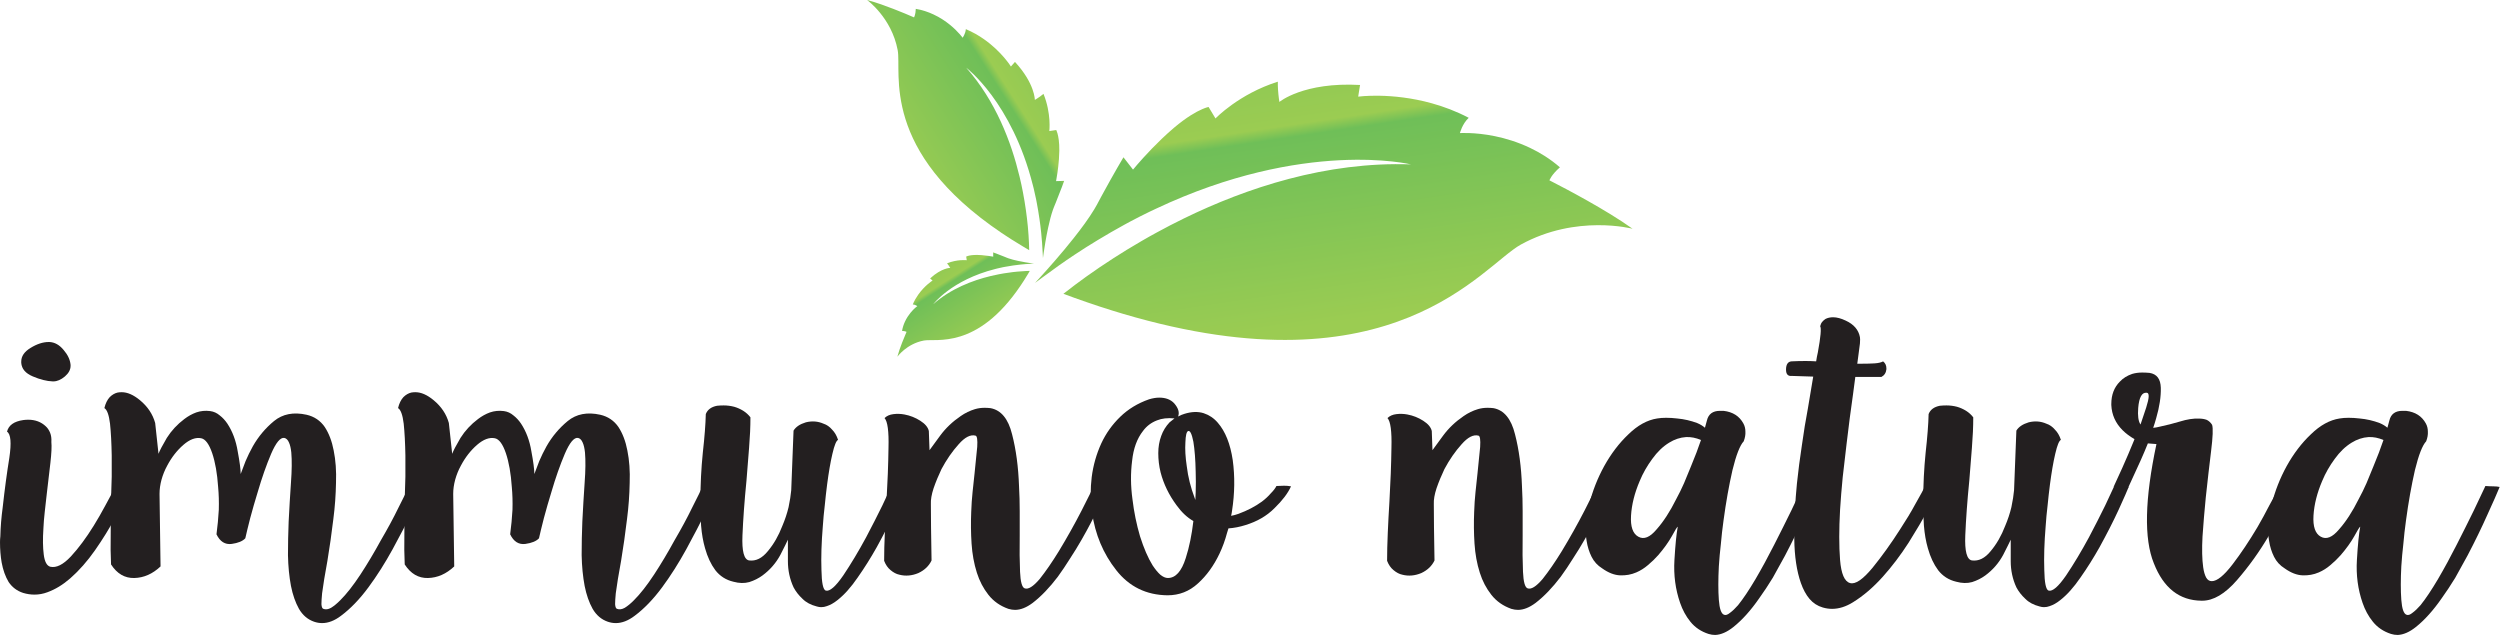
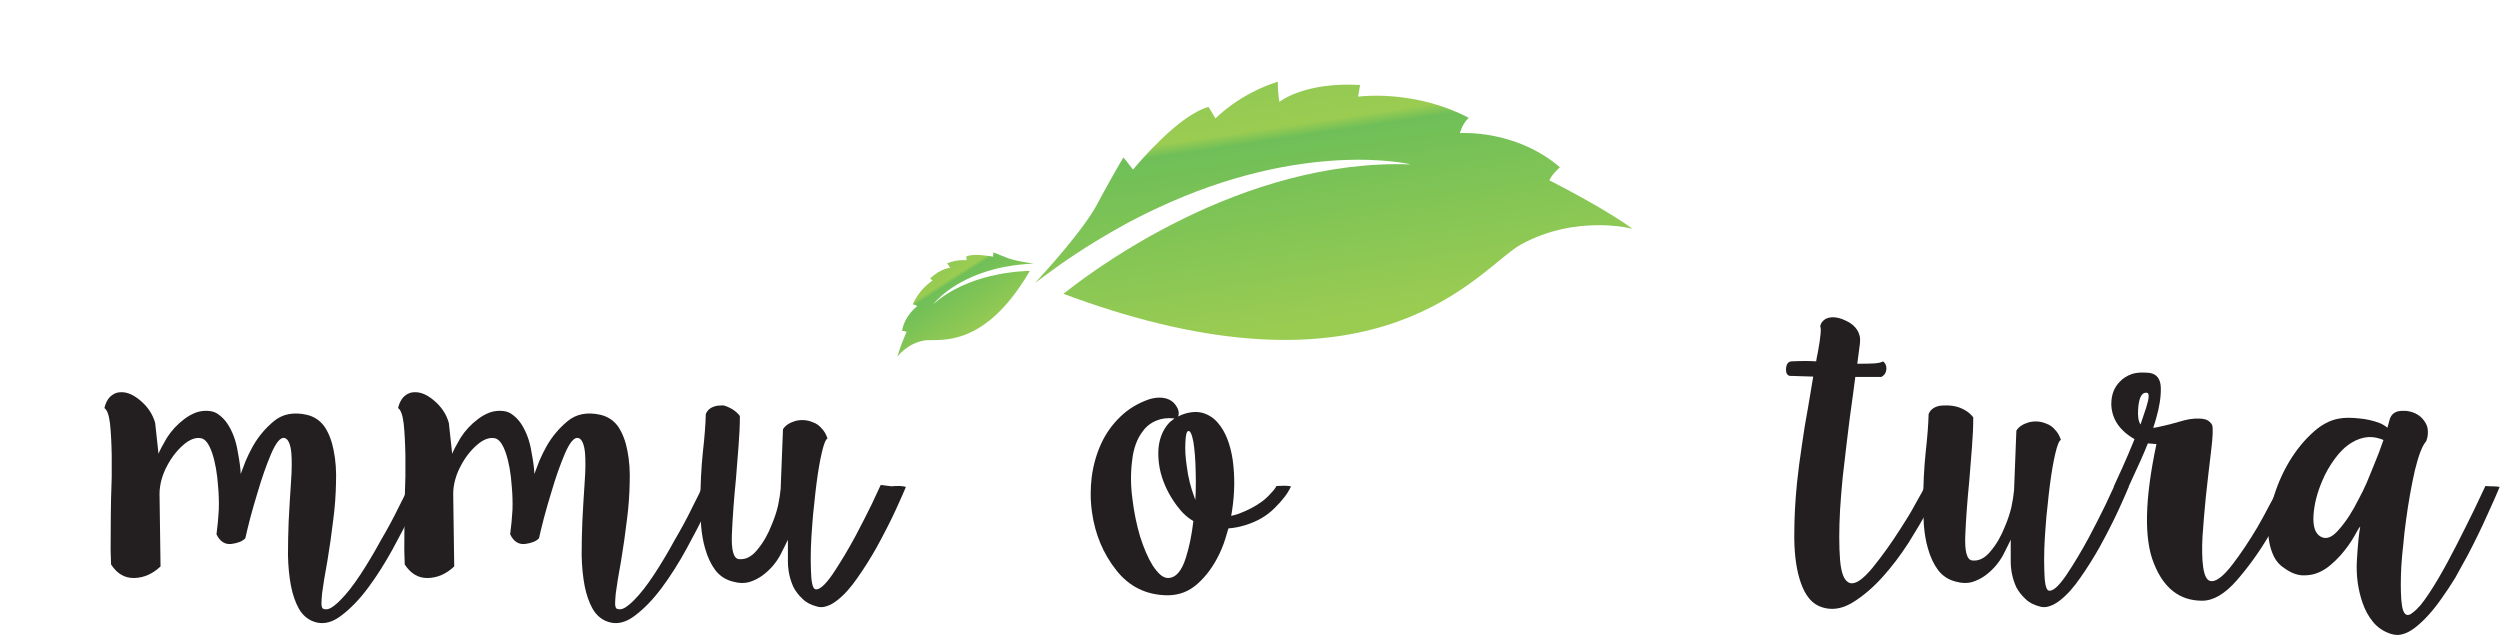
<svg xmlns="http://www.w3.org/2000/svg" width="100%" height="100%" viewBox="0 0 399 102" version="1.1" xml:space="preserve" style="fill-rule:evenodd;clip-rule:evenodd;stroke-linejoin:round;stroke-miterlimit:2;">
  <g>
-     <path d="M8.198,70.531c0.072,0.704 0.018,1.813 -0.153,3.328c-0.181,1.552 -0.37,3.22 -0.587,5.024c-0.108,0.91 -0.207,1.848 -0.315,2.796c-0.108,0.956 -0.181,1.849 -0.217,2.696c-0.108,1.624 -0.09,2.994 0.055,4.122c0.144,1.163 0.496,1.813 1.055,1.957c0.956,0.208 2.047,-0.334 3.274,-1.642c1.235,-1.334 2.453,-2.976 3.652,-4.915c0.632,-1.019 1.245,-2.092 1.849,-3.219c0.631,-1.128 1.2,-2.219 1.687,-3.274l1.064,-0c0.415,-0 0.82,0.045 1.208,0.153c-0.279,0.667 -0.631,1.443 -1.055,2.327c-0.388,0.847 -0.829,1.74 -1.316,2.697c-0.921,1.722 -1.994,3.463 -3.229,5.231c-1.227,1.758 -2.553,3.255 -3.96,4.491c-1.163,1.019 -2.381,1.758 -3.643,2.218c-0.677,0.253 -1.362,0.379 -2.066,0.379c-0.604,0 -1.199,-0.09 -1.803,-0.27c-0.983,-0.316 -1.759,-0.902 -2.327,-1.75c-0.523,-0.875 -0.893,-1.921 -1.11,-3.111c-0.171,-0.993 -0.261,-2.066 -0.261,-3.229c-0,-0.316 0.018,-0.632 0.054,-0.947c0.036,-1.516 0.162,-3.067 0.379,-4.654c0.315,-2.85 0.667,-5.475 1.055,-7.874c0.352,-2.399 0.235,-3.787 -0.37,-4.175c0.253,-1.019 1.109,-1.633 2.589,-1.849c0.279,-0.036 0.55,-0.054 0.793,-0.054c1.128,-0 2.066,0.352 2.805,1.055c0.28,0.252 0.505,0.586 0.686,1.01c0.171,0.424 0.243,0.911 0.207,1.479Zm3.067,-12.302l-0,0.163c-0,0.595 -0.298,1.163 -0.902,1.686c-0.632,0.532 -1.245,0.794 -1.849,0.794l-0.108,-0c-0.948,-0.036 -2.003,-0.298 -3.166,-0.794c-1.164,-0.487 -1.777,-1.208 -1.849,-2.164l0,-0.208c0,-0.847 0.487,-1.569 1.479,-2.173c1.019,-0.632 1.993,-0.947 2.904,-0.947l0.108,-0c0.848,0.036 1.606,0.46 2.273,1.271c0.668,0.776 1.037,1.561 1.11,2.372" style="fill:#231f20;fill-rule:nonzero;" />
    <path d="M16.658,65.129c0.18,-0.74 0.46,-1.317 0.848,-1.741c0.387,-0.388 0.811,-0.631 1.271,-0.739c0.217,-0.036 0.424,-0.054 0.641,-0.054c0.919,-0 1.884,0.423 2.913,1.271c1.235,1.02 2.047,2.237 2.435,3.644c0.108,1.091 0.288,2.733 0.532,4.915c0.18,-0.487 0.622,-1.335 1.326,-2.534c0.739,-1.164 1.668,-2.165 2.795,-3.012c0.605,-0.461 1.236,-0.812 1.904,-1.056c0.703,-0.243 1.452,-0.315 2.218,-0.216c0.568,0.072 1.083,0.307 1.533,0.694c0.46,0.352 0.866,0.794 1.218,1.317c0.812,1.236 1.362,2.697 1.641,4.392c0.316,1.687 0.478,2.904 0.478,3.644c0.208,-0.568 0.469,-1.254 0.785,-2.065c0.325,-0.767 0.712,-1.561 1.163,-2.372c0.884,-1.552 2.012,-2.895 3.382,-4.023c1.38,-1.127 3.103,-1.461 5.186,-1.001c1.227,0.28 2.201,0.938 2.905,1.957c0.667,1.019 1.145,2.273 1.425,3.752c0.315,1.551 0.441,3.274 0.369,5.177c-0.036,1.903 -0.171,3.824 -0.424,5.763c-0.279,2.327 -0.595,4.546 -0.947,6.665c-0.387,2.11 -0.676,3.842 -0.847,5.177c-0.072,0.739 -0.108,1.326 -0.108,1.749c0.036,0.46 0.144,0.704 0.315,0.74c0.352,0.144 0.758,0.09 1.217,-0.162c0.461,-0.28 0.957,-0.686 1.48,-1.218c0.992,-0.983 2.065,-2.354 3.229,-4.121c1.127,-1.723 2.2,-3.527 3.219,-5.394c1.091,-1.867 2.048,-3.625 2.85,-5.285c0.848,-1.659 1.434,-2.85 1.75,-3.598l1.163,-0c0.388,-0 0.758,0.036 1.11,0.108c-0.181,0.424 -0.424,1.01 -0.74,1.749c-0.316,0.704 -0.703,1.534 -1.163,2.481c-0.848,1.767 -1.867,3.733 -3.067,5.925c-1.199,2.183 -2.48,4.212 -3.86,6.079c-1.407,1.903 -2.868,3.418 -4.383,4.545c-1.019,0.776 -2.029,1.164 -3.012,1.164c-0.424,-0 -0.848,-0.072 -1.272,-0.217c-1.019,-0.351 -1.831,-1.037 -2.426,-2.065c-0.568,-1.019 -0.992,-2.237 -1.272,-3.644c-0.279,-1.479 -0.442,-3.12 -0.478,-4.915c0,-1.768 0.036,-3.544 0.108,-5.339c0.109,-2.183 0.235,-4.266 0.37,-6.241c0.145,-1.939 0.163,-3.535 0.054,-4.807c-0.072,-0.668 -0.189,-1.2 -0.369,-1.588c-0.181,-0.424 -0.424,-0.667 -0.74,-0.739c-0.631,-0.108 -1.335,0.739 -2.11,2.534c-0.776,1.831 -1.479,3.842 -2.12,6.034c-0.46,1.479 -0.857,2.886 -1.217,4.221c-0.352,1.38 -0.614,2.453 -0.785,3.228c-0.424,0.46 -1.146,0.758 -2.174,0.902c-1.055,0.136 -1.866,-0.37 -2.426,-1.533c0.172,-1.308 0.298,-2.615 0.37,-3.914c0.036,-1.272 0,-2.489 -0.108,-3.653c-0.144,-2.146 -0.46,-3.941 -0.947,-5.384c-0.496,-1.452 -1.082,-2.246 -1.75,-2.381c-0.875,-0.18 -1.831,0.171 -2.85,1.055c-1.019,0.884 -1.885,1.993 -2.588,3.328c-0.388,0.704 -0.686,1.452 -0.902,2.228c-0.207,0.767 -0.316,1.524 -0.316,2.273l0.163,11.571c-1.272,1.2 -2.67,1.813 -4.194,1.849c-1.515,0.036 -2.751,-0.686 -3.707,-2.165c-0.072,-1.443 -0.09,-3.084 -0.054,-4.915c-0,-1.795 0.018,-3.635 0.054,-5.502c0.036,-1.226 0.072,-2.426 0.108,-3.589l0,-3.382c-0.036,-2.011 -0.126,-3.707 -0.27,-5.078c-0.172,-1.407 -0.478,-2.237 -0.902,-2.489" style="fill:#231f20;fill-rule:nonzero;" />
    <path d="M63.529,65.129c0.18,-0.74 0.46,-1.317 0.848,-1.741c0.388,-0.388 0.811,-0.631 1.271,-0.739c0.217,-0.036 0.424,-0.054 0.641,-0.054c0.92,-0 1.884,0.423 2.913,1.271c1.235,1.02 2.047,2.237 2.435,3.644c0.108,1.091 0.288,2.733 0.532,4.915c0.18,-0.487 0.623,-1.335 1.326,-2.534c0.739,-1.164 1.668,-2.165 2.796,-3.012c0.604,-0.461 1.235,-0.812 1.903,-1.056c0.703,-0.243 1.452,-0.315 2.218,-0.216c0.568,0.072 1.083,0.307 1.533,0.694c0.46,0.352 0.866,0.794 1.218,1.317c0.812,1.236 1.362,2.697 1.641,4.392c0.316,1.687 0.479,2.904 0.479,3.644c0.207,-0.568 0.468,-1.254 0.784,-2.065c0.325,-0.767 0.713,-1.561 1.164,-2.372c0.883,-1.552 2.011,-2.895 3.382,-4.023c1.379,-1.127 3.102,-1.461 5.186,-1.001c1.226,0.28 2.2,0.938 2.904,1.957c0.667,1.019 1.145,2.273 1.425,3.752c0.315,1.551 0.442,3.274 0.369,5.177c-0.036,1.903 -0.171,3.824 -0.424,5.763c-0.279,2.327 -0.595,4.546 -0.947,6.665c-0.387,2.11 -0.676,3.842 -0.847,5.177c-0.072,0.739 -0.108,1.326 -0.108,1.749c0.036,0.46 0.144,0.704 0.315,0.74c0.352,0.144 0.758,0.09 1.218,-0.162c0.46,-0.28 0.956,-0.686 1.479,-1.218c0.992,-0.983 2.065,-2.354 3.229,-4.121c1.127,-1.723 2.2,-3.527 3.219,-5.394c1.092,-1.867 2.048,-3.625 2.85,-5.285c0.848,-1.659 1.434,-2.85 1.75,-3.598l1.163,-0c0.388,-0 0.758,0.036 1.11,0.108c-0.181,0.424 -0.424,1.01 -0.74,1.749c-0.316,0.704 -0.703,1.534 -1.163,2.481c-0.848,1.767 -1.867,3.733 -3.067,5.925c-1.199,2.183 -2.48,4.212 -3.86,6.079c-1.407,1.903 -2.868,3.418 -4.383,4.545c-1.019,0.776 -2.029,1.164 -3.012,1.164c-0.424,-0 -0.848,-0.072 -1.272,-0.217c-1.019,-0.351 -1.831,-1.037 -2.426,-2.065c-0.568,-1.019 -0.992,-2.237 -1.272,-3.644c-0.279,-1.479 -0.442,-3.12 -0.478,-4.915c0,-1.768 0.036,-3.544 0.109,-5.339c0.108,-2.183 0.234,-4.266 0.369,-6.241c0.145,-1.939 0.163,-3.535 0.054,-4.807c-0.072,-0.668 -0.189,-1.2 -0.369,-1.588c-0.181,-0.424 -0.424,-0.667 -0.74,-0.739c-0.631,-0.108 -1.335,0.739 -2.11,2.534c-0.776,1.831 -1.479,3.842 -2.12,6.034c-0.46,1.479 -0.857,2.886 -1.217,4.221c-0.352,1.38 -0.614,2.453 -0.785,3.228c-0.424,0.46 -1.145,0.758 -2.173,0.902c-1.056,0.136 -1.867,-0.37 -2.427,-1.533c0.172,-1.308 0.298,-2.615 0.37,-3.914c0.036,-1.272 0,-2.489 -0.108,-3.653c-0.144,-2.146 -0.46,-3.941 -0.947,-5.384c-0.496,-1.452 -1.082,-2.246 -1.75,-2.381c-0.875,-0.18 -1.831,0.171 -2.85,1.055c-1.019,0.884 -1.885,1.993 -2.588,3.328c-0.388,0.704 -0.686,1.452 -0.902,2.228c-0.207,0.767 -0.316,1.524 -0.316,2.273l0.163,11.571c-1.272,1.2 -2.67,1.813 -4.194,1.849c-1.515,0.036 -2.751,-0.686 -3.707,-2.165c-0.072,-1.443 -0.09,-3.084 -0.054,-4.915c-0,-1.795 0.018,-3.635 0.054,-5.502c0.036,-1.226 0.072,-2.426 0.108,-3.589l0,-3.382c-0.036,-2.011 -0.126,-3.707 -0.27,-5.078c-0.171,-1.407 -0.478,-2.237 -0.902,-2.489" style="fill:#231f20;fill-rule:nonzero;" />
-     <path d="M142.255,77.611c0.387,-0.036 0.829,-0.054 1.325,-0.054c0.461,0.036 0.794,0.081 1.002,0.153c-0.208,0.532 -0.74,1.732 -1.588,3.599c-0.875,1.903 -1.903,3.905 -3.066,6.024c-0.947,1.687 -1.966,3.31 -3.057,4.861c-1.065,1.552 -2.138,2.751 -3.229,3.599c-0.559,0.451 -1.128,0.767 -1.687,0.947c-0.279,0.108 -0.586,0.163 -0.902,0.163c-0.207,-0 -0.442,-0.037 -0.685,-0.109c-0.956,-0.243 -1.723,-0.649 -2.282,-1.217c-0.604,-0.559 -1.082,-1.173 -1.434,-1.84c-0.604,-1.308 -0.902,-2.697 -0.902,-4.176l0,-3.427c-0.171,0.388 -0.577,1.199 -1.208,2.435c-0.704,1.299 -1.651,2.39 -2.85,3.274c-0.632,0.46 -1.335,0.812 -2.102,1.055c-0.775,0.217 -1.614,0.198 -2.534,-0.054c-1.19,-0.28 -2.156,-0.893 -2.895,-1.849c-0.703,-0.947 -1.245,-2.11 -1.632,-3.49c-0.316,-1.091 -0.524,-2.291 -0.632,-3.59c-0.072,-1.199 -0.126,-2.417 -0.162,-3.652c0,-0.145 0.018,-0.28 0.054,-0.424c0,-2.544 0.126,-5.06 0.379,-7.567c0.279,-2.507 0.442,-4.564 0.478,-6.187c0.279,-0.712 0.874,-1.146 1.795,-1.326c0.351,-0.036 0.703,-0.054 1.055,-0.054c0.559,-0 1.127,0.072 1.686,0.217c0.496,0.144 0.965,0.351 1.425,0.631c0.46,0.288 0.848,0.64 1.164,1.055c-0,1.488 -0.072,3.102 -0.217,4.87c-0.135,1.759 -0.279,3.499 -0.415,5.231c-0.324,3.238 -0.532,6.151 -0.64,8.721c-0.108,2.535 0.243,3.879 1.055,4.014c1.083,0.144 2.083,-0.352 2.995,-1.479c0.947,-1.128 1.713,-2.463 2.308,-4.014c0.424,-0.992 0.758,-1.993 1.002,-3.012c0.216,-1.028 0.351,-1.921 0.423,-2.697c0.073,-2.119 0.199,-5.285 0.37,-9.515c0.361,-0.595 1.01,-1.037 1.966,-1.325c0.992,-0.244 1.93,-0.172 2.814,0.216c0.532,0.172 0.983,0.496 1.371,0.947c0.424,0.424 0.739,0.974 0.956,1.641c-0.28,0.109 -0.586,0.848 -0.902,2.219c-0.316,1.344 -0.595,2.976 -0.848,4.915c-0.135,1.056 -0.261,2.156 -0.369,3.283c-0.136,1.128 -0.244,2.255 -0.316,3.382c-0.217,2.607 -0.289,4.934 -0.217,6.972c0.036,2.047 0.262,3.139 0.686,3.283c0.631,0.171 1.569,-0.641 2.805,-2.435c1.226,-1.831 2.444,-3.86 3.643,-6.079c0.947,-1.795 1.813,-3.49 2.589,-5.077c0.739,-1.579 1.217,-2.607 1.425,-3.058" style="fill:#231f20;fill-rule:nonzero;" />
-     <path d="M141.173,66.725c0.351,-0.352 0.82,-0.559 1.425,-0.631c0.559,-0.072 1.145,-0.054 1.74,0.054c0.92,0.171 1.759,0.505 2.535,1.001c0.775,0.496 1.235,1.037 1.37,1.642c0.036,0.667 0.073,1.686 0.109,3.057c0.243,-0.352 0.811,-1.127 1.695,-2.318c0.884,-1.199 1.975,-2.236 3.274,-3.12c0.712,-0.496 1.47,-0.866 2.282,-1.11c0.487,-0.144 1.001,-0.216 1.533,-0.216c0.316,-0 0.631,0.018 0.947,0.054c1.696,0.316 2.841,1.714 3.445,4.176c0.632,2.435 1.001,5.204 1.109,8.297c0.073,1.308 0.109,2.633 0.109,3.968l-0,3.861c-0.036,2.254 -0.018,4.193 0.054,5.817c0.072,1.623 0.316,2.498 0.739,2.642c0.569,0.208 1.353,-0.28 2.382,-1.479c0.983,-1.235 2.002,-2.715 3.066,-4.446c1.299,-2.147 2.516,-4.311 3.643,-6.503c1.092,-2.146 1.759,-3.499 2.012,-4.067c0.415,-0 0.821,-0.019 1.208,-0.055c0.388,0 0.758,0.055 1.11,0.163c-0.28,0.595 -0.812,1.704 -1.579,3.328c-0.748,1.623 -1.659,3.382 -2.751,5.285c-0.568,0.992 -1.181,1.993 -1.848,3.012c-0.641,1.029 -1.29,1.993 -1.957,2.913c-1.308,1.723 -2.643,3.121 -4.014,4.176c-0.992,0.739 -1.921,1.109 -2.805,1.109c-0.352,0 -0.703,-0.054 -1.064,-0.162c-1.308,-0.46 -2.363,-1.199 -3.175,-2.219c-0.811,-1.028 -1.433,-2.2 -1.858,-3.544c-0.459,-1.443 -0.739,-2.994 -0.847,-4.654c-0.108,-1.686 -0.127,-3.382 -0.055,-5.068c0.037,-1.101 0.109,-2.156 0.217,-3.175c0.108,-1.055 0.208,-2.047 0.316,-2.958c0.18,-1.696 0.315,-3.103 0.424,-4.23c0.072,-1.127 -0.019,-1.732 -0.262,-1.795c-0.812,-0.216 -1.705,0.244 -2.697,1.371c-1.019,1.127 -1.93,2.444 -2.741,3.959c-0.487,1.028 -0.911,2.048 -1.263,3.067c-0.325,0.992 -0.469,1.84 -0.433,2.543c0,2.011 0.036,5.006 0.108,8.983c-0.423,0.884 -1.127,1.551 -2.11,2.011c-1.019,0.424 -2.029,0.514 -3.012,0.262c-0.497,-0.1 -0.965,-0.352 -1.425,-0.74c-0.433,-0.352 -0.776,-0.848 -1.02,-1.479c0,-1.335 0.036,-2.823 0.109,-4.437c0.072,-1.624 0.153,-3.283 0.261,-4.97c0.181,-3.102 0.289,-5.979 0.325,-8.622c0.072,-2.642 -0.144,-4.221 -0.631,-4.753" style="fill:#231f20;fill-rule:nonzero;" />
+     <path d="M142.255,77.611c0.387,-0.036 0.829,-0.054 1.325,-0.054c0.461,0.036 0.794,0.081 1.002,0.153c-0.208,0.532 -0.74,1.732 -1.588,3.599c-0.875,1.903 -1.903,3.905 -3.066,6.024c-0.947,1.687 -1.966,3.31 -3.057,4.861c-1.065,1.552 -2.138,2.751 -3.229,3.599c-0.559,0.451 -1.128,0.767 -1.687,0.947c-0.279,0.108 -0.586,0.163 -0.902,0.163c-0.207,-0 -0.442,-0.037 -0.685,-0.109c-0.956,-0.243 -1.723,-0.649 -2.282,-1.217c-0.604,-0.559 -1.082,-1.173 -1.434,-1.84c-0.604,-1.308 -0.902,-2.697 -0.902,-4.176l0,-3.427c-0.171,0.388 -0.577,1.199 -1.208,2.435c-0.704,1.299 -1.651,2.39 -2.85,3.274c-0.632,0.46 -1.335,0.812 -2.102,1.055c-0.775,0.217 -1.614,0.198 -2.534,-0.054c-1.19,-0.28 -2.156,-0.893 -2.895,-1.849c-0.703,-0.947 -1.245,-2.11 -1.632,-3.49c-0.316,-1.091 -0.524,-2.291 -0.632,-3.59c-0.072,-1.199 -0.126,-2.417 -0.162,-3.652c0,-0.145 0.018,-0.28 0.054,-0.424c0,-2.544 0.126,-5.06 0.379,-7.567c0.279,-2.507 0.442,-4.564 0.478,-6.187c0.279,-0.712 0.874,-1.146 1.795,-1.326c0.351,-0.036 0.703,-0.054 1.055,-0.054c0.496,0.144 0.965,0.351 1.425,0.631c0.46,0.288 0.848,0.64 1.164,1.055c-0,1.488 -0.072,3.102 -0.217,4.87c-0.135,1.759 -0.279,3.499 -0.415,5.231c-0.324,3.238 -0.532,6.151 -0.64,8.721c-0.108,2.535 0.243,3.879 1.055,4.014c1.083,0.144 2.083,-0.352 2.995,-1.479c0.947,-1.128 1.713,-2.463 2.308,-4.014c0.424,-0.992 0.758,-1.993 1.002,-3.012c0.216,-1.028 0.351,-1.921 0.423,-2.697c0.073,-2.119 0.199,-5.285 0.37,-9.515c0.361,-0.595 1.01,-1.037 1.966,-1.325c0.992,-0.244 1.93,-0.172 2.814,0.216c0.532,0.172 0.983,0.496 1.371,0.947c0.424,0.424 0.739,0.974 0.956,1.641c-0.28,0.109 -0.586,0.848 -0.902,2.219c-0.316,1.344 -0.595,2.976 -0.848,4.915c-0.135,1.056 -0.261,2.156 -0.369,3.283c-0.136,1.128 -0.244,2.255 -0.316,3.382c-0.217,2.607 -0.289,4.934 -0.217,6.972c0.036,2.047 0.262,3.139 0.686,3.283c0.631,0.171 1.569,-0.641 2.805,-2.435c1.226,-1.831 2.444,-3.86 3.643,-6.079c0.947,-1.795 1.813,-3.49 2.589,-5.077c0.739,-1.579 1.217,-2.607 1.425,-3.058" style="fill:#231f20;fill-rule:nonzero;" />
    <path d="M183.381,63.731c0.595,-0.18 1.146,-0.27 1.633,-0.27c1.028,-0 1.812,0.297 2.381,0.901c0.667,0.767 0.884,1.479 0.631,2.111c0.315,-0.181 0.658,-0.316 1.01,-0.424c1.127,-0.352 2.147,-0.388 3.057,-0.108c0.884,0.288 1.642,0.793 2.273,1.533c1.2,1.38 1.993,3.364 2.381,5.97c0.352,2.607 0.316,5.285 -0.108,8.036c-0.036,0.28 -0.081,0.559 -0.153,0.848c0.387,-0.072 0.775,-0.18 1.163,-0.316c1.443,-0.532 2.688,-1.181 3.752,-1.957c0.559,-0.424 1.037,-0.866 1.425,-1.326c0.424,-0.423 0.721,-0.811 0.893,-1.163c0.424,-0.027 0.83,-0.045 1.217,-0.045c0.388,-0 0.758,0.027 1.11,0.099c-0.487,1.091 -1.371,2.255 -2.643,3.49c-1.226,1.236 -2.778,2.129 -4.644,2.697c-0.884,0.28 -1.786,0.46 -2.697,0.523c-0.072,0.217 -0.145,0.442 -0.217,0.695c-0.315,1.19 -0.721,2.299 -1.208,3.328c-0.92,1.939 -2.066,3.517 -3.436,4.753c-1.38,1.271 -2.995,1.902 -4.862,1.902c-3.382,-0.036 -6.115,-1.37 -8.189,-4.013c-2.083,-2.642 -3.364,-5.709 -3.86,-9.199c-0.144,-0.983 -0.216,-1.966 -0.216,-2.958c-0,-0.875 0.054,-1.777 0.162,-2.688c0.244,-1.903 0.758,-3.698 1.533,-5.393c0.74,-1.588 1.741,-2.995 3.013,-4.23c1.262,-1.227 2.795,-2.165 4.599,-2.796Zm1.263,3.364c-0.911,0.352 -1.651,0.911 -2.219,1.686c-0.947,1.2 -1.533,2.787 -1.74,4.763c-0.253,1.975 -0.235,4.013 0.054,6.123c0.243,2.048 0.649,4.023 1.208,5.926c0.605,1.903 1.272,3.454 2.011,4.644c0.424,0.641 0.83,1.128 1.218,1.48c0.424,0.351 0.83,0.532 1.218,0.532c1.226,-0 2.182,-1.055 2.849,-3.175c0.569,-1.758 0.965,-3.734 1.218,-5.916c-0.992,-0.56 -1.885,-1.407 -2.697,-2.535c-1.199,-1.623 -2.047,-3.364 -2.534,-5.231c-0.252,-1.019 -0.37,-2.047 -0.37,-3.066c0,-0.983 0.154,-1.903 0.469,-2.751c0.289,-0.811 0.731,-1.533 1.326,-2.164c0.244,-0.208 0.514,-0.424 0.794,-0.632c-1.091,-0.108 -2.029,0 -2.805,0.316Zm6.187,11.481c0.036,-1.163 0.036,-2.255 -0,-3.274c-0.036,-1.939 -0.163,-3.544 -0.37,-4.807c-0.253,-1.272 -0.532,-1.831 -0.848,-1.695c-0.243,0.108 -0.388,0.703 -0.424,1.794c-0.072,1.101 0,2.363 0.217,3.806c0.207,1.732 0.631,3.419 1.262,5.078l0.109,0.316l0.054,-1.218Z" style="fill:#231f20;fill-rule:nonzero;" />
-     <path d="M221.441,66.725c0.352,-0.352 0.821,-0.559 1.425,-0.631c0.559,-0.072 1.145,-0.054 1.741,0.054c0.92,0.171 1.758,0.505 2.534,1.001c0.776,0.496 1.236,1.037 1.371,1.642c0.036,0.667 0.072,1.686 0.108,3.057c0.244,-0.352 0.812,-1.127 1.696,-2.318c0.883,-1.199 1.975,-2.236 3.274,-3.12c0.712,-0.496 1.47,-0.866 2.281,-1.11c0.487,-0.144 1.001,-0.216 1.533,-0.216c0.316,-0 0.632,0.018 0.947,0.054c1.696,0.316 2.841,1.714 3.446,4.176c0.631,2.435 1.001,5.204 1.109,8.297c0.072,1.308 0.108,2.633 0.108,3.968l0,3.861c-0.036,2.254 -0.018,4.193 0.054,5.817c0.073,1.623 0.316,2.498 0.74,2.642c0.568,0.208 1.353,-0.28 2.381,-1.479c0.983,-1.235 2.002,-2.715 3.066,-4.446c1.299,-2.147 2.517,-4.311 3.644,-6.503c1.091,-2.146 1.759,-3.499 2.011,-4.067c0.415,-0 0.821,-0.019 1.209,-0.055c0.387,0 0.757,0.055 1.109,0.163c-0.28,0.595 -0.812,1.704 -1.578,3.328c-0.749,1.623 -1.66,3.382 -2.751,5.285c-0.568,0.992 -1.182,1.993 -1.849,3.012c-0.64,1.029 -1.29,1.993 -1.957,2.913c-1.308,1.723 -2.643,3.121 -4.014,4.176c-0.992,0.739 -1.921,1.109 -2.804,1.109c-0.352,0 -0.704,-0.054 -1.065,-0.162c-1.307,-0.46 -2.362,-1.199 -3.174,-2.219c-0.812,-1.028 -1.434,-2.2 -1.858,-3.544c-0.46,-1.443 -0.74,-2.994 -0.848,-4.654c-0.108,-1.686 -0.126,-3.382 -0.054,-5.068c0.036,-1.101 0.108,-2.156 0.216,-3.175c0.109,-1.055 0.208,-2.047 0.316,-2.958c0.18,-1.696 0.316,-3.103 0.424,-4.23c0.072,-1.127 -0.018,-1.732 -0.262,-1.795c-0.811,-0.216 -1.704,0.244 -2.696,1.371c-1.019,1.127 -1.93,2.444 -2.742,3.959c-0.487,1.028 -0.911,2.048 -1.262,3.067c-0.325,0.992 -0.47,1.84 -0.434,2.543c0,2.011 0.037,5.006 0.109,8.983c-0.424,0.884 -1.128,1.551 -2.111,2.011c-1.019,0.424 -2.029,0.514 -3.012,0.262c-0.496,-0.1 -0.965,-0.352 -1.425,-0.74c-0.433,-0.352 -0.776,-0.848 -1.019,-1.479c-0,-1.335 0.036,-2.823 0.108,-4.437c0.072,-1.624 0.154,-3.283 0.262,-4.97c0.18,-3.102 0.288,-5.979 0.324,-8.622c0.072,-2.642 -0.144,-4.221 -0.631,-4.753" style="fill:#231f20;fill-rule:nonzero;" />
-     <path d="M272.425,67.104c0.244,-1.019 0.938,-1.533 2.065,-1.533l0.587,-0c1.479,0.171 2.534,0.847 3.165,2.011c0.217,0.388 0.325,0.821 0.325,1.317c0.027,0.46 -0.054,0.965 -0.271,1.533c-0.595,0.631 -1.199,2.165 -1.794,4.6c-0.56,2.462 -1.038,5.14 -1.425,8.026c-0.181,1.272 -0.316,2.517 -0.425,3.752c-0.144,1.236 -0.252,2.427 -0.324,3.59c-0.108,2.083 -0.108,3.86 0,5.339c0.108,1.443 0.388,2.237 0.848,2.381c0.243,0.099 0.559,0 0.947,-0.324c0.388,-0.28 0.811,-0.686 1.271,-1.209c0.848,-1.055 1.777,-2.453 2.796,-4.176c1.028,-1.758 2.011,-3.571 2.958,-5.438c0.993,-1.939 1.903,-3.77 2.751,-5.502c0.812,-1.722 1.425,-3.03 1.849,-3.905c0.46,0.036 0.884,0.054 1.272,0.054c0.388,0 0.721,0.036 1.001,0.099c-0.388,0.956 -1.037,2.435 -1.957,4.438c-0.911,2.047 -1.966,4.212 -3.166,6.502c-0.631,1.164 -1.29,2.345 -1.957,3.545c-0.704,1.154 -1.425,2.245 -2.165,3.274c-1.343,1.938 -2.714,3.463 -4.121,4.59c-1.019,0.812 -1.993,1.236 -2.904,1.272c-0.361,-0 -0.713,-0.054 -1.065,-0.163c-1.199,-0.387 -2.164,-1.037 -2.904,-1.957c-0.712,-0.875 -1.253,-1.885 -1.641,-3.012c-0.74,-2.147 -1.046,-4.419 -0.902,-6.809c0.144,-2.435 0.316,-4.212 0.532,-5.339c-0.108,0.036 -0.424,0.55 -0.956,1.533c-0.532,0.947 -1.253,1.957 -2.164,3.012c-0.496,0.559 -1.047,1.091 -1.642,1.587c-0.568,0.487 -1.181,0.875 -1.849,1.164c-0.811,0.352 -1.677,0.505 -2.597,0.469c-0.911,-0.036 -1.867,-0.406 -2.85,-1.11c-0.739,-0.459 -1.308,-1.073 -1.696,-1.848c-0.387,-0.776 -0.649,-1.615 -0.793,-2.535c-0.109,-0.559 -0.163,-1.145 -0.163,-1.74c0,-1.308 0.199,-2.679 0.578,-4.122c0.532,-2.11 1.325,-4.14 2.39,-6.079c1.091,-1.966 2.372,-3.661 3.86,-5.068c1.479,-1.443 3.012,-2.291 4.599,-2.535c0.424,-0.072 0.902,-0.108 1.425,-0.108c0.569,0 1.146,0.036 1.75,0.108c1.127,0.1 2.201,0.352 3.229,0.74c0.487,0.207 0.893,0.46 1.217,0.74c0.136,-0.497 0.244,-0.884 0.316,-1.164Zm-3.328,2.652c-0.956,0.063 -1.849,0.369 -2.697,0.892c-0.992,0.605 -1.884,1.462 -2.696,2.589c-0.812,1.1 -1.489,2.273 -2.012,3.544c-0.811,1.903 -1.271,3.734 -1.379,5.493c-0.109,1.767 0.279,2.895 1.163,3.382c0.884,0.496 1.849,0.108 2.913,-1.164c1.091,-1.226 2.138,-2.831 3.121,-4.807c0.46,-0.847 0.884,-1.704 1.271,-2.588c0.388,-0.911 0.758,-1.813 1.11,-2.697c0.631,-1.515 1.163,-2.904 1.587,-4.175c-0.812,-0.352 -1.605,-0.506 -2.381,-0.469" style="fill:#231f20;fill-rule:nonzero;" />
    <path d="M300.546,57.679c0.352,0.28 0.523,0.65 0.523,1.109l0,0.154c-0.063,0.568 -0.334,0.974 -0.794,1.218l-4.167,-0c-0.108,0.883 -0.234,1.812 -0.369,2.795c-0.352,2.463 -0.695,5.051 -1.01,7.766c-0.208,1.794 -0.424,3.607 -0.632,5.438c-0.18,1.795 -0.315,3.536 -0.423,5.222c-0.172,3.102 -0.172,5.763 -0,7.982c0.18,2.209 0.703,3.445 1.587,3.688c0.847,0.253 2.038,-0.559 3.589,-2.426c1.516,-1.867 2.977,-3.905 4.392,-6.123c0.947,-1.444 1.777,-2.814 2.481,-4.122c0.739,-1.299 1.254,-2.237 1.533,-2.796c0.352,-0 0.74,-0.018 1.163,-0.054c0.388,-0.036 0.776,0 1.164,0.108c-0.144,0.352 -0.37,0.848 -0.685,1.479c-0.325,0.631 -0.713,1.371 -1.164,2.219c-0.848,1.542 -1.885,3.301 -3.12,5.276c-1.272,1.975 -2.643,3.788 -4.122,5.438c-1.515,1.687 -3.103,3.049 -4.753,4.068c-1.127,0.703 -2.246,1.055 -3.337,1.055c-0.496,-0 -0.983,-0.072 -1.479,-0.216c-0.848,-0.244 -1.552,-0.704 -2.12,-1.371c-0.568,-0.668 -1.019,-1.516 -1.38,-2.535c-0.667,-1.902 -1.019,-4.239 -1.055,-7.025l0,-0.74c0,-2.57 0.145,-5.276 0.424,-8.126c0.208,-2.011 0.478,-4.049 0.794,-6.124c0.279,-2.047 0.604,-3.995 0.956,-5.862c0.315,-1.831 0.595,-3.517 0.848,-5.069c-0.956,-0.036 -2.084,-0.072 -3.392,-0.108c-0.631,0.072 -0.947,-0.261 -0.947,-1.001l0,-0.108c0.028,-0.776 0.334,-1.182 0.893,-1.218c0.74,-0.036 1.479,-0.054 2.228,-0.054c0.559,0 1.127,0.018 1.687,0.054c0.072,-0.496 0.162,-0.965 0.27,-1.425c0.46,-2.507 0.577,-3.896 0.37,-4.175c0.072,-0.28 0.171,-0.514 0.315,-0.686c0.145,-0.18 0.316,-0.334 0.533,-0.478c0.351,-0.18 0.757,-0.271 1.217,-0.271c0.595,0 1.272,0.181 2.012,0.533c1.298,0.595 2.056,1.479 2.272,2.642c0.036,0.145 0.036,0.478 0,1.01c-0.072,0.532 -0.162,1.218 -0.27,2.066c-0.064,0.387 -0.118,0.775 -0.154,1.163l0.686,0c0.775,0 1.461,-0.018 2.056,-0.054c0.604,-0.036 1.064,-0.144 1.38,-0.316" style="fill:#231f20;fill-rule:nonzero;" />
    <path d="M337.415,77.611c0.388,-0.036 0.83,-0.054 1.326,-0.054c0.46,0.036 0.794,0.081 1.001,0.153c-0.207,0.532 -0.739,1.732 -1.587,3.599c-0.875,1.903 -1.903,3.905 -3.066,6.024c-0.948,1.687 -1.967,3.31 -3.058,4.861c-1.064,1.552 -2.138,2.751 -3.229,3.599c-0.559,0.451 -1.127,0.767 -1.686,0.947c-0.28,0.108 -0.586,0.163 -0.902,0.163c-0.208,-0 -0.442,-0.037 -0.686,-0.109c-0.956,-0.243 -1.722,-0.649 -2.281,-1.217c-0.605,-0.559 -1.083,-1.173 -1.435,-1.84c-0.604,-1.308 -0.901,-2.697 -0.901,-4.176l-0,-3.427c-0.172,0.388 -0.577,1.199 -1.209,2.435c-0.703,1.299 -1.65,2.39 -2.85,3.274c-0.631,0.46 -1.335,0.812 -2.101,1.055c-0.776,0.217 -1.615,0.198 -2.534,-0.054c-1.191,-0.28 -2.156,-0.893 -2.896,-1.849c-0.703,-0.947 -1.244,-2.11 -1.632,-3.49c-0.316,-1.091 -0.523,-2.291 -0.631,-3.59c-0.072,-1.199 -0.127,-2.417 -0.163,-3.652c0,-0.145 0.018,-0.28 0.055,-0.424c-0,-2.544 0.126,-5.06 0.378,-7.567c0.28,-2.507 0.442,-4.564 0.478,-6.187c0.28,-0.712 0.875,-1.146 1.795,-1.326c0.352,-0.036 0.703,-0.054 1.055,-0.054c0.559,-0 1.128,0.072 1.687,0.217c0.496,0.144 0.965,0.351 1.425,0.631c0.46,0.288 0.848,0.64 1.163,1.055c0,1.488 -0.072,3.102 -0.216,4.87c-0.136,1.759 -0.28,3.499 -0.415,5.231c-0.325,3.238 -0.532,6.151 -0.641,8.721c-0.108,2.535 0.244,3.879 1.056,4.014c1.082,0.144 2.083,-0.352 2.994,-1.479c0.947,-1.128 1.714,-2.463 2.309,-4.014c0.424,-0.992 0.758,-1.993 1.001,-3.012c0.216,-1.028 0.352,-1.921 0.424,-2.697c0.072,-2.119 0.198,-5.285 0.369,-9.515c0.361,-0.595 1.011,-1.037 1.967,-1.325c0.992,-0.244 1.93,-0.172 2.814,0.216c0.532,0.172 0.983,0.496 1.37,0.947c0.424,0.424 0.74,0.974 0.957,1.641c-0.28,0.109 -0.587,0.848 -0.902,2.219c-0.316,1.344 -0.596,2.976 -0.848,4.915c-0.136,1.056 -0.262,2.156 -0.37,3.283c-0.135,1.128 -0.243,2.255 -0.316,3.382c-0.216,2.607 -0.288,4.934 -0.216,6.972c0.036,2.047 0.262,3.139 0.685,3.283c0.632,0.171 1.57,-0.641 2.805,-2.435c1.227,-1.831 2.444,-3.86 3.644,-6.079c0.947,-1.795 1.813,-3.49 2.588,-5.077c0.74,-1.579 1.218,-2.607 1.425,-3.058" style="fill:#231f20;fill-rule:nonzero;" />
    <path d="M344.811,68.069c0.983,-0.207 2.02,-0.469 3.111,-0.794c1.128,-0.351 2.138,-0.505 3.013,-0.469c0.46,0 0.884,0.063 1.271,0.208c0.352,0.18 0.632,0.442 0.848,0.793c0.171,0.533 0.117,1.922 -0.162,4.176c-0.28,2.255 -0.559,4.726 -0.848,7.396c-0.207,2.119 -0.388,4.194 -0.523,6.241c-0.108,2.002 -0.072,3.643 0.108,4.915c0.099,0.704 0.262,1.245 0.469,1.633c0.217,0.387 0.514,0.586 0.902,0.586c0.848,-0 1.957,-0.902 3.328,-2.697c1.344,-1.758 2.661,-3.734 3.959,-5.916c0.677,-1.164 1.308,-2.327 1.903,-3.49c0.641,-1.128 1.164,-2.129 1.588,-3.013c0.459,0.036 0.829,0.072 1.109,0.108l1.218,0c-0.46,0.983 -1.02,2.147 -1.687,3.491c-0.676,1.334 -1.416,2.705 -2.228,4.121c-1.542,2.643 -3.273,5.051 -5.177,7.242c-1.903,2.183 -3.751,3.274 -5.546,3.274l-0.108,0c-3.518,-0.036 -6.061,-2.029 -7.603,-5.97c-1.597,-3.914 -1.452,-10.255 0.414,-19.03c-0.487,-0.036 -0.946,-0.072 -1.37,-0.108c-0.352,0.884 -0.731,1.767 -1.119,2.642c-1.019,2.219 -1.695,3.68 -2.011,4.392l-1.163,0c-0.325,0 -0.713,-0.036 -1.173,-0.108c0.28,-0.595 0.74,-1.605 1.38,-3.012c0.631,-1.407 1.263,-2.886 1.894,-4.437c0.036,-0.073 0.054,-0.127 0.054,-0.163c-0.739,-0.423 -1.37,-0.893 -1.903,-1.425c-1.127,-1.127 -1.722,-2.462 -1.794,-4.013l-0,-0.162c-0,-1.48 0.46,-2.679 1.38,-3.59c0.495,-0.532 1.145,-0.938 1.957,-1.217c0.496,-0.145 1.028,-0.217 1.596,-0.217c0.352,0 0.739,0.018 1.163,0.054c1.164,0.18 1.768,0.965 1.804,2.381c0.036,1.407 -0.207,3.031 -0.74,4.861c-0.144,0.523 -0.306,1.038 -0.477,1.533c0.351,-0.036 0.739,-0.108 1.163,-0.216Zm-2.174,-5.384c-0.775,-0.109 -1.235,0.703 -1.379,2.426c-0.1,1.235 0.017,2.119 0.369,2.642c0.325,-0.947 0.623,-1.848 0.902,-2.696c0.496,-1.551 0.532,-2.336 0.108,-2.372" style="fill:#231f20;fill-rule:nonzero;" />
    <path d="M381.347,67.104c0.243,-1.019 0.938,-1.533 2.065,-1.533l0.586,-0c1.479,0.171 2.534,0.847 3.166,2.011c0.216,0.388 0.324,0.821 0.324,1.317c0.027,0.46 -0.054,0.965 -0.27,1.533c-0.595,0.631 -1.2,2.165 -1.795,4.6c-0.559,2.462 -1.037,5.14 -1.425,8.026c-0.18,1.272 -0.316,2.517 -0.424,3.752c-0.144,1.236 -0.252,2.427 -0.325,3.59c-0.108,2.083 -0.108,3.86 0,5.339c0.109,1.443 0.388,2.237 0.848,2.381c0.244,0.099 0.559,0 0.947,-0.324c0.388,-0.28 0.812,-0.686 1.272,-1.209c0.848,-1.055 1.777,-2.453 2.796,-4.176c1.028,-1.758 2.011,-3.571 2.958,-5.438c0.992,-1.939 1.903,-3.77 2.751,-5.502c0.811,-1.722 1.425,-3.03 1.849,-3.905c0.46,0.036 0.883,0.054 1.271,0.054c0.388,0 0.722,0.036 1.001,0.099c-0.387,0.956 -1.037,2.435 -1.957,4.438c-0.911,2.047 -1.966,4.212 -3.165,6.502c-0.632,1.164 -1.29,2.345 -1.957,3.545c-0.704,1.154 -1.425,2.245 -2.165,3.274c-1.344,1.938 -2.715,3.463 -4.122,4.59c-1.019,0.812 -1.993,1.236 -2.904,1.272c-0.361,-0 -0.712,-0.054 -1.064,-0.163c-1.199,-0.387 -2.165,-1.037 -2.904,-1.957c-0.713,-0.875 -1.254,-1.885 -1.641,-3.012c-0.74,-2.147 -1.047,-4.419 -0.902,-6.809c0.144,-2.435 0.315,-4.212 0.532,-5.339c-0.108,0.036 -0.424,0.55 -0.956,1.533c-0.532,0.947 -1.254,1.957 -2.165,3.012c-0.496,0.559 -1.046,1.091 -1.641,1.587c-0.568,0.487 -1.182,0.875 -1.849,1.164c-0.812,0.352 -1.678,0.505 -2.597,0.469c-0.911,-0.036 -1.867,-0.406 -2.85,-1.11c-0.74,-0.459 -1.308,-1.073 -1.696,-1.848c-0.388,-0.776 -0.649,-1.615 -0.794,-2.535c-0.108,-0.559 -0.162,-1.145 -0.162,-1.74c-0,-1.308 0.198,-2.679 0.577,-4.122c0.532,-2.11 1.326,-4.14 2.39,-6.079c1.092,-1.966 2.372,-3.661 3.86,-5.068c1.479,-1.443 3.012,-2.291 4.6,-2.535c0.424,-0.072 0.902,-0.108 1.425,-0.108c0.568,0 1.145,0.036 1.75,0.108c1.127,0.1 2.2,0.352 3.228,0.74c0.487,0.207 0.893,0.46 1.218,0.74c0.135,-0.497 0.243,-0.884 0.316,-1.164Zm-3.329,2.652c-0.955,0.063 -1.848,0.369 -2.696,0.892c-0.992,0.605 -1.885,1.462 -2.697,2.589c-0.811,1.1 -1.488,2.273 -2.011,3.544c-0.812,1.903 -1.272,3.734 -1.38,5.493c-0.108,1.767 0.28,2.895 1.163,3.382c0.884,0.496 1.85,0.108 2.914,-1.164c1.091,-1.226 2.137,-2.831 3.12,-4.807c0.46,-0.847 0.884,-1.704 1.272,-2.588c0.388,-0.911 0.757,-1.813 1.109,-2.697c0.631,-1.515 1.164,-2.904 1.588,-4.175c-0.812,-0.352 -1.606,-0.506 -2.381,-0.469" style="fill:#231f20;fill-rule:nonzero;" />
-     <path d="M143.27,7.996c0.673,3.595 -2.888,16.029 16.567,29.17c0.495,0.331 1.002,0.668 1.523,0.999c0.04,0.029 0.085,0.052 0.124,0.076c0.618,0.392 1.258,0.784 1.912,1.178c0.134,0.08 0.274,0.161 0.408,0.238c0.153,0.091 0.3,0.181 0.455,0.267c-0.003,-0.039 -0.003,-0.086 -0.003,-0.128c-0.008,-0.297 -0.018,-0.652 -0.037,-1.086c-0.028,-0.682 -0.083,-1.523 -0.171,-2.497c-0.044,-0.431 -0.091,-0.891 -0.147,-1.375c-0.1,-0.837 -0.223,-1.742 -0.384,-2.707c-0.076,-0.471 -0.163,-0.96 -0.26,-1.454c-0.15,-0.795 -0.324,-1.615 -0.529,-2.457c-1.336,-5.6 -3.838,-12.123 -8.519,-17.412c-0,-0 7.267,5.452 10.623,18.704c0.05,0.191 0.098,0.38 0.148,0.575c0.134,0.563 0.265,1.136 0.384,1.731c0.036,0.176 0.07,0.366 0.105,0.55c0.158,0.818 0.297,1.659 0.423,2.527c0.108,0.735 0.205,1.481 0.282,2.255c0.11,1.047 0.189,2.135 0.242,3.258c0.013,0.251 0.029,0.492 0.039,0.747l0.005,0.003c0,0 0.032,-0.27 0.098,-0.713c0.128,-0.899 0.384,-2.525 0.728,-4.119c0.221,-1.018 0.474,-2.028 0.758,-2.83c0.055,-0.157 0.11,-0.307 0.168,-0.447c0.003,-0.005 0.003,-0.008 0.006,-0.016c0.097,-0.234 0.189,-0.46 0.281,-0.681c0.857,-2.123 1.341,-3.483 1.341,-3.483l-1.291,0.038c-0,-0 0.005,-0.038 0.018,-0.101c0.069,-0.368 0.319,-1.765 0.437,-3.377c0.034,-0.444 0.055,-0.91 0.063,-1.37c0.016,-1.384 -0.15,-2.265 -0.292,-2.767c-0.108,-0.376 -0.2,-0.54 -0.2,-0.54l-1.102,0.166c-0,0 0.342,-2.788 -0.931,-5.939c-0.171,0.147 -0.358,0.289 -0.536,0.418c-0.443,0.319 -0.845,0.55 -0.845,0.55c-0,0 0.021,-2.603 -3.17,-6.065c-0.184,0.205 -0.318,0.355 -0.41,0.463c-0.234,0.27 -0.239,0.27 -0.239,0.27c0,0 -1.457,-2.367 -4.319,-4.371c-0.836,-0.587 -1.796,-1.141 -2.874,-1.594c-0.043,0.737 -0.513,1.371 -0.513,1.371c-0,-0 -0.167,-0.235 -0.487,-0.592c-0.342,-0.39 -0.863,-0.926 -1.56,-1.489c-0.699,-0.568 -1.578,-1.16 -2.612,-1.639c-0.836,-0.392 -1.778,-0.712 -2.816,-0.888c-0.03,0.975 -0.285,1.362 -0.285,1.362c0,-0 -0.097,-0.042 -0.266,-0.116c-1.002,-0.437 -4.631,-1.975 -7.225,-2.659c0,-0 3.911,2.811 4.885,7.996Z" style="fill:url(#_Linear1);" />
    <path d="M158.522,40.966c0,-0 -0.021,-0.005 -0.055,-0.011c-0.192,-0.036 -0.934,-0.168 -1.786,-0.234c-0.237,-0.016 -0.484,-0.029 -0.726,-0.034c-0.734,-0.005 -1.2,0.079 -1.467,0.158c-0.195,0.055 -0.284,0.103 -0.284,0.103l0.089,0.584c0,-0 -1.476,-0.179 -3.143,0.494c0.074,0.092 0.152,0.189 0.221,0.287c0.168,0.231 0.292,0.444 0.292,0.444c-0,0 -1.381,-0.013 -3.214,1.679c0.11,0.096 0.191,0.165 0.246,0.218c0.14,0.123 0.143,0.123 0.143,0.123c-0,0 -1.252,0.773 -2.312,2.288c-0.313,0.445 -0.608,0.95 -0.844,1.524c0.389,0.021 0.723,0.27 0.723,0.27c-0,0 -0.124,0.087 -0.316,0.255c-0.205,0.182 -0.489,0.461 -0.786,0.826c-0.3,0.374 -0.613,0.837 -0.868,1.386c-0.206,0.442 -0.376,0.94 -0.468,1.489c0.515,0.019 0.72,0.153 0.72,0.153c0,0 -0.021,0.05 -0.063,0.142c-0.228,0.528 -1.047,2.448 -1.404,3.822c-0,-0 1.486,-2.07 4.232,-2.583c1.901,-0.361 8.484,1.528 15.441,-8.775c0.177,-0.26 0.353,-0.528 0.529,-0.804c0.017,-0.022 0.029,-0.043 0.043,-0.067c0.205,-0.328 0.415,-0.663 0.623,-1.012l0.124,-0.216c0.05,-0.079 0.1,-0.158 0.141,-0.239l-0.065,-0c-0.158,0.002 -0.35,0.01 -0.576,0.021c-0.361,0.013 -0.807,0.045 -1.32,0.092c-0.229,0.021 -0.474,0.045 -0.732,0.076c-0.442,0.05 -0.923,0.119 -1.428,0.202c-0.25,0.038 -0.51,0.085 -0.773,0.138c-0.421,0.079 -0.853,0.171 -1.302,0.279c-2.962,0.709 -6.415,2.033 -9.214,4.51c0,0 2.885,-3.848 9.901,-5.623c0.099,-0.027 0.199,-0.053 0.304,-0.077c0.297,-0.07 0.6,-0.139 0.913,-0.205c0.098,-0.018 0.195,-0.036 0.295,-0.055c0.431,-0.084 0.878,-0.158 1.336,-0.224c0.389,-0.055 0.786,-0.107 1.196,-0.149c0.551,-0.058 1.131,-0.097 1.723,-0.129c0.131,-0.006 0.26,-0.016 0.398,-0.018l-0,-0.003c-0,-0 -0.145,-0.019 -0.379,-0.053c-0.479,-0.071 -1.336,-0.202 -2.181,-0.386c-0.539,-0.116 -1.071,-0.25 -1.499,-0.403c-0.078,-0.029 -0.163,-0.058 -0.234,-0.09l-0.006,0c-0.128,-0.055 -0.246,-0.102 -0.365,-0.15c-1.123,-0.454 -1.844,-0.709 -1.844,-0.709l0.021,0.686Z" style="fill:url(#_Linear2);" />
    <path d="M193.991,18.903l-1.102,-1.83c-0,-0 -0.358,0.058 -1.042,0.36c-0.923,0.4 -2.427,1.231 -4.461,2.943c-0.676,0.574 -1.335,1.173 -1.959,1.768c-2.246,2.146 -4.014,4.224 -4.471,4.777c-0.082,0.092 -0.127,0.147 -0.127,0.147l-1.525,-1.965c-0,-0 -1.428,2.377 -3.533,6.252c-0.212,0.403 -0.436,0.813 -0.668,1.25c-0.005,0.007 -0.007,0.015 -0.01,0.023c-0.14,0.256 -0.295,0.523 -0.46,0.797c-0.845,1.403 -2.023,3.009 -3.27,4.579c-1.946,2.462 -4.047,4.819 -5.223,6.11c-0.579,0.642 -0.935,1.021 -0.935,1.021l0.006,0.002c0.389,-0.296 0.771,-0.573 1.16,-0.857c1.728,-1.283 3.44,-2.504 5.129,-3.621c1.239,-0.829 2.465,-1.595 3.685,-2.334c1.441,-0.873 2.864,-1.693 4.268,-2.462c0.317,-0.173 0.632,-0.352 0.948,-0.515c1.023,-0.545 2.033,-1.052 3.033,-1.539c0.349,-0.171 0.691,-0.326 1.036,-0.489c23.756,-11.205 40.718,-7.083 40.718,-7.083c-13.558,-0.484 -26.291,3.772 -36.233,8.624c-1.498,0.731 -2.928,1.473 -4.288,2.217c-0.855,0.463 -1.688,0.929 -2.483,1.395c-1.62,0.938 -3.12,1.859 -4.479,2.737c-0.786,0.506 -1.528,0.997 -2.22,1.463c-1.552,1.057 -2.867,2.004 -3.914,2.793c-0.665,0.497 -1.213,0.921 -1.657,1.274c-0.063,0.049 -0.134,0.107 -0.195,0.151c0.319,0.122 0.634,0.235 0.955,0.348c0.279,0.105 0.563,0.21 0.85,0.313c1.384,0.495 2.749,0.963 4.079,1.402c0.09,0.027 0.177,0.058 0.271,0.084c1.128,0.371 2.241,0.713 3.338,1.04c43.259,12.816 57.355,-7.653 63.518,-11.048c8.879,-4.882 17.827,-2.52 17.827,-2.52c-4.184,-3.014 -10.907,-6.515 -12.769,-7.47c-0.319,-0.162 -0.5,-0.255 -0.5,-0.255c0,0 0.268,-0.847 1.672,-2.083c-1.53,-1.331 -3.153,-2.33 -4.755,-3.096c-1.98,-0.943 -3.924,-1.525 -5.621,-1.873c-1.686,-0.344 -3.119,-0.462 -4.116,-0.496c-0.918,-0.034 -1.468,0.005 -1.468,0.005c0,0 0.364,-1.468 1.405,-2.441c-1.991,-1.047 -3.982,-1.786 -5.879,-2.315c-6.47,-1.796 -11.76,-1.064 -11.76,-1.064c0,-0 -0.002,-0.009 0.108,-0.69c0.045,-0.269 0.108,-0.647 0.19,-1.171c-9.035,-0.507 -12.875,2.709 -12.875,2.709c-0,0 -0.145,-0.883 -0.216,-1.924c-0.029,-0.427 -0.042,-0.88 -0.034,-1.31c-6.226,1.962 -9.948,5.867 -9.948,5.867Z" style="fill:url(#_Linear3);" />
  </g>
  <defs>
    <linearGradient id="_Linear1" x1="0" y1="0" x2="1" y2="0" gradientUnits="userSpaceOnUse" gradientTransform="matrix(34.17,-21.74,-21.74,-34.17,144.272,25.762)">
      <stop offset="0" style="stop-color:#9bcc52;stop-opacity:1" />
      <stop offset="0.47" style="stop-color:#6fbf58;stop-opacity:1" />
      <stop offset="0.5" style="stop-color:#9bcc52;stop-opacity:1" />
      <stop offset="1" style="stop-color:#6fbf58;stop-opacity:1" />
    </linearGradient>
    <linearGradient id="_Linear2" x1="0" y1="0" x2="1" y2="0" gradientUnits="userSpaceOnUse" gradientTransform="matrix(-11.52,-18.08,-18.08,11.52,156.862,53.812)">
      <stop offset="0" style="stop-color:#9bcc52;stop-opacity:1" />
      <stop offset="0.47" style="stop-color:#6fbf58;stop-opacity:1" />
      <stop offset="0.5" style="stop-color:#9bcc52;stop-opacity:1" />
      <stop offset="1" style="stop-color:#6fbf58;stop-opacity:1" />
    </linearGradient>
    <linearGradient id="_Linear3" x1="0" y1="0" x2="1" y2="0" gradientUnits="userSpaceOnUse" gradientTransform="matrix(-9.47,-63.86,-63.86,9.47,215.142,51.232)">
      <stop offset="0" style="stop-color:#9bcc52;stop-opacity:1" />
      <stop offset="0.47" style="stop-color:#6fbf58;stop-opacity:1" />
      <stop offset="0.5" style="stop-color:#9bcc52;stop-opacity:1" />
      <stop offset="1" style="stop-color:#6fbf58;stop-opacity:1" />
    </linearGradient>
  </defs>
</svg>